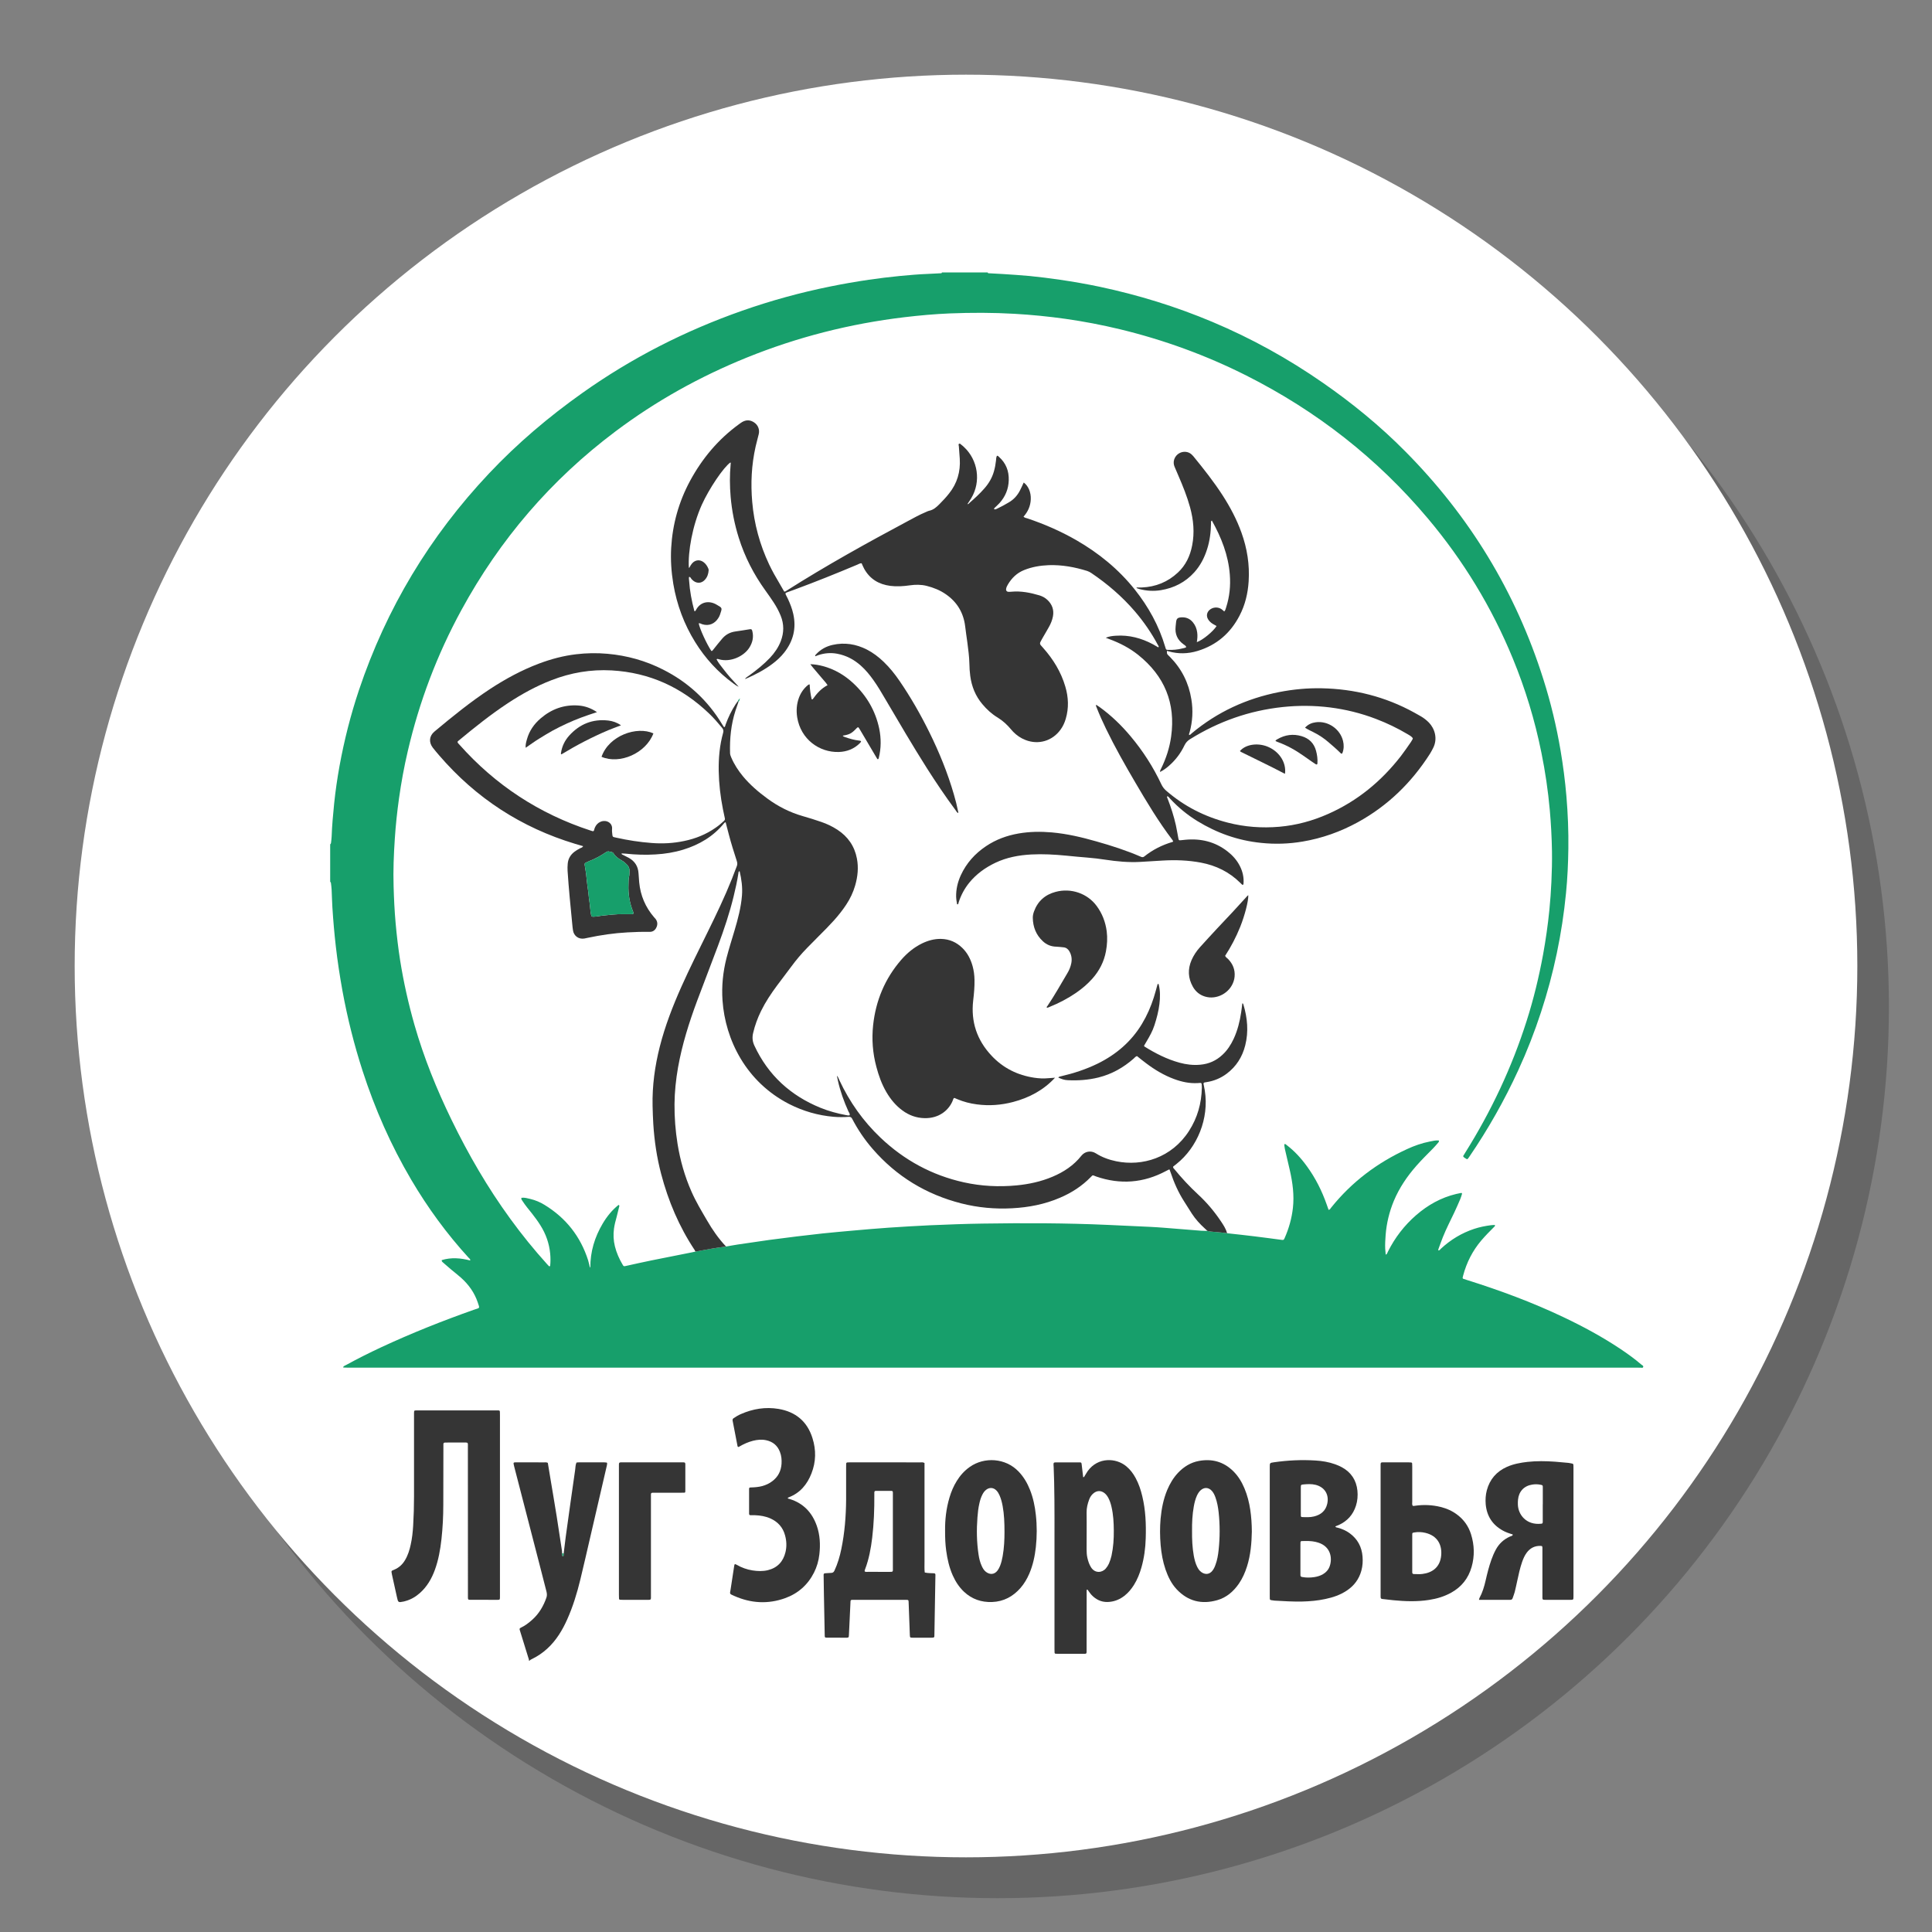
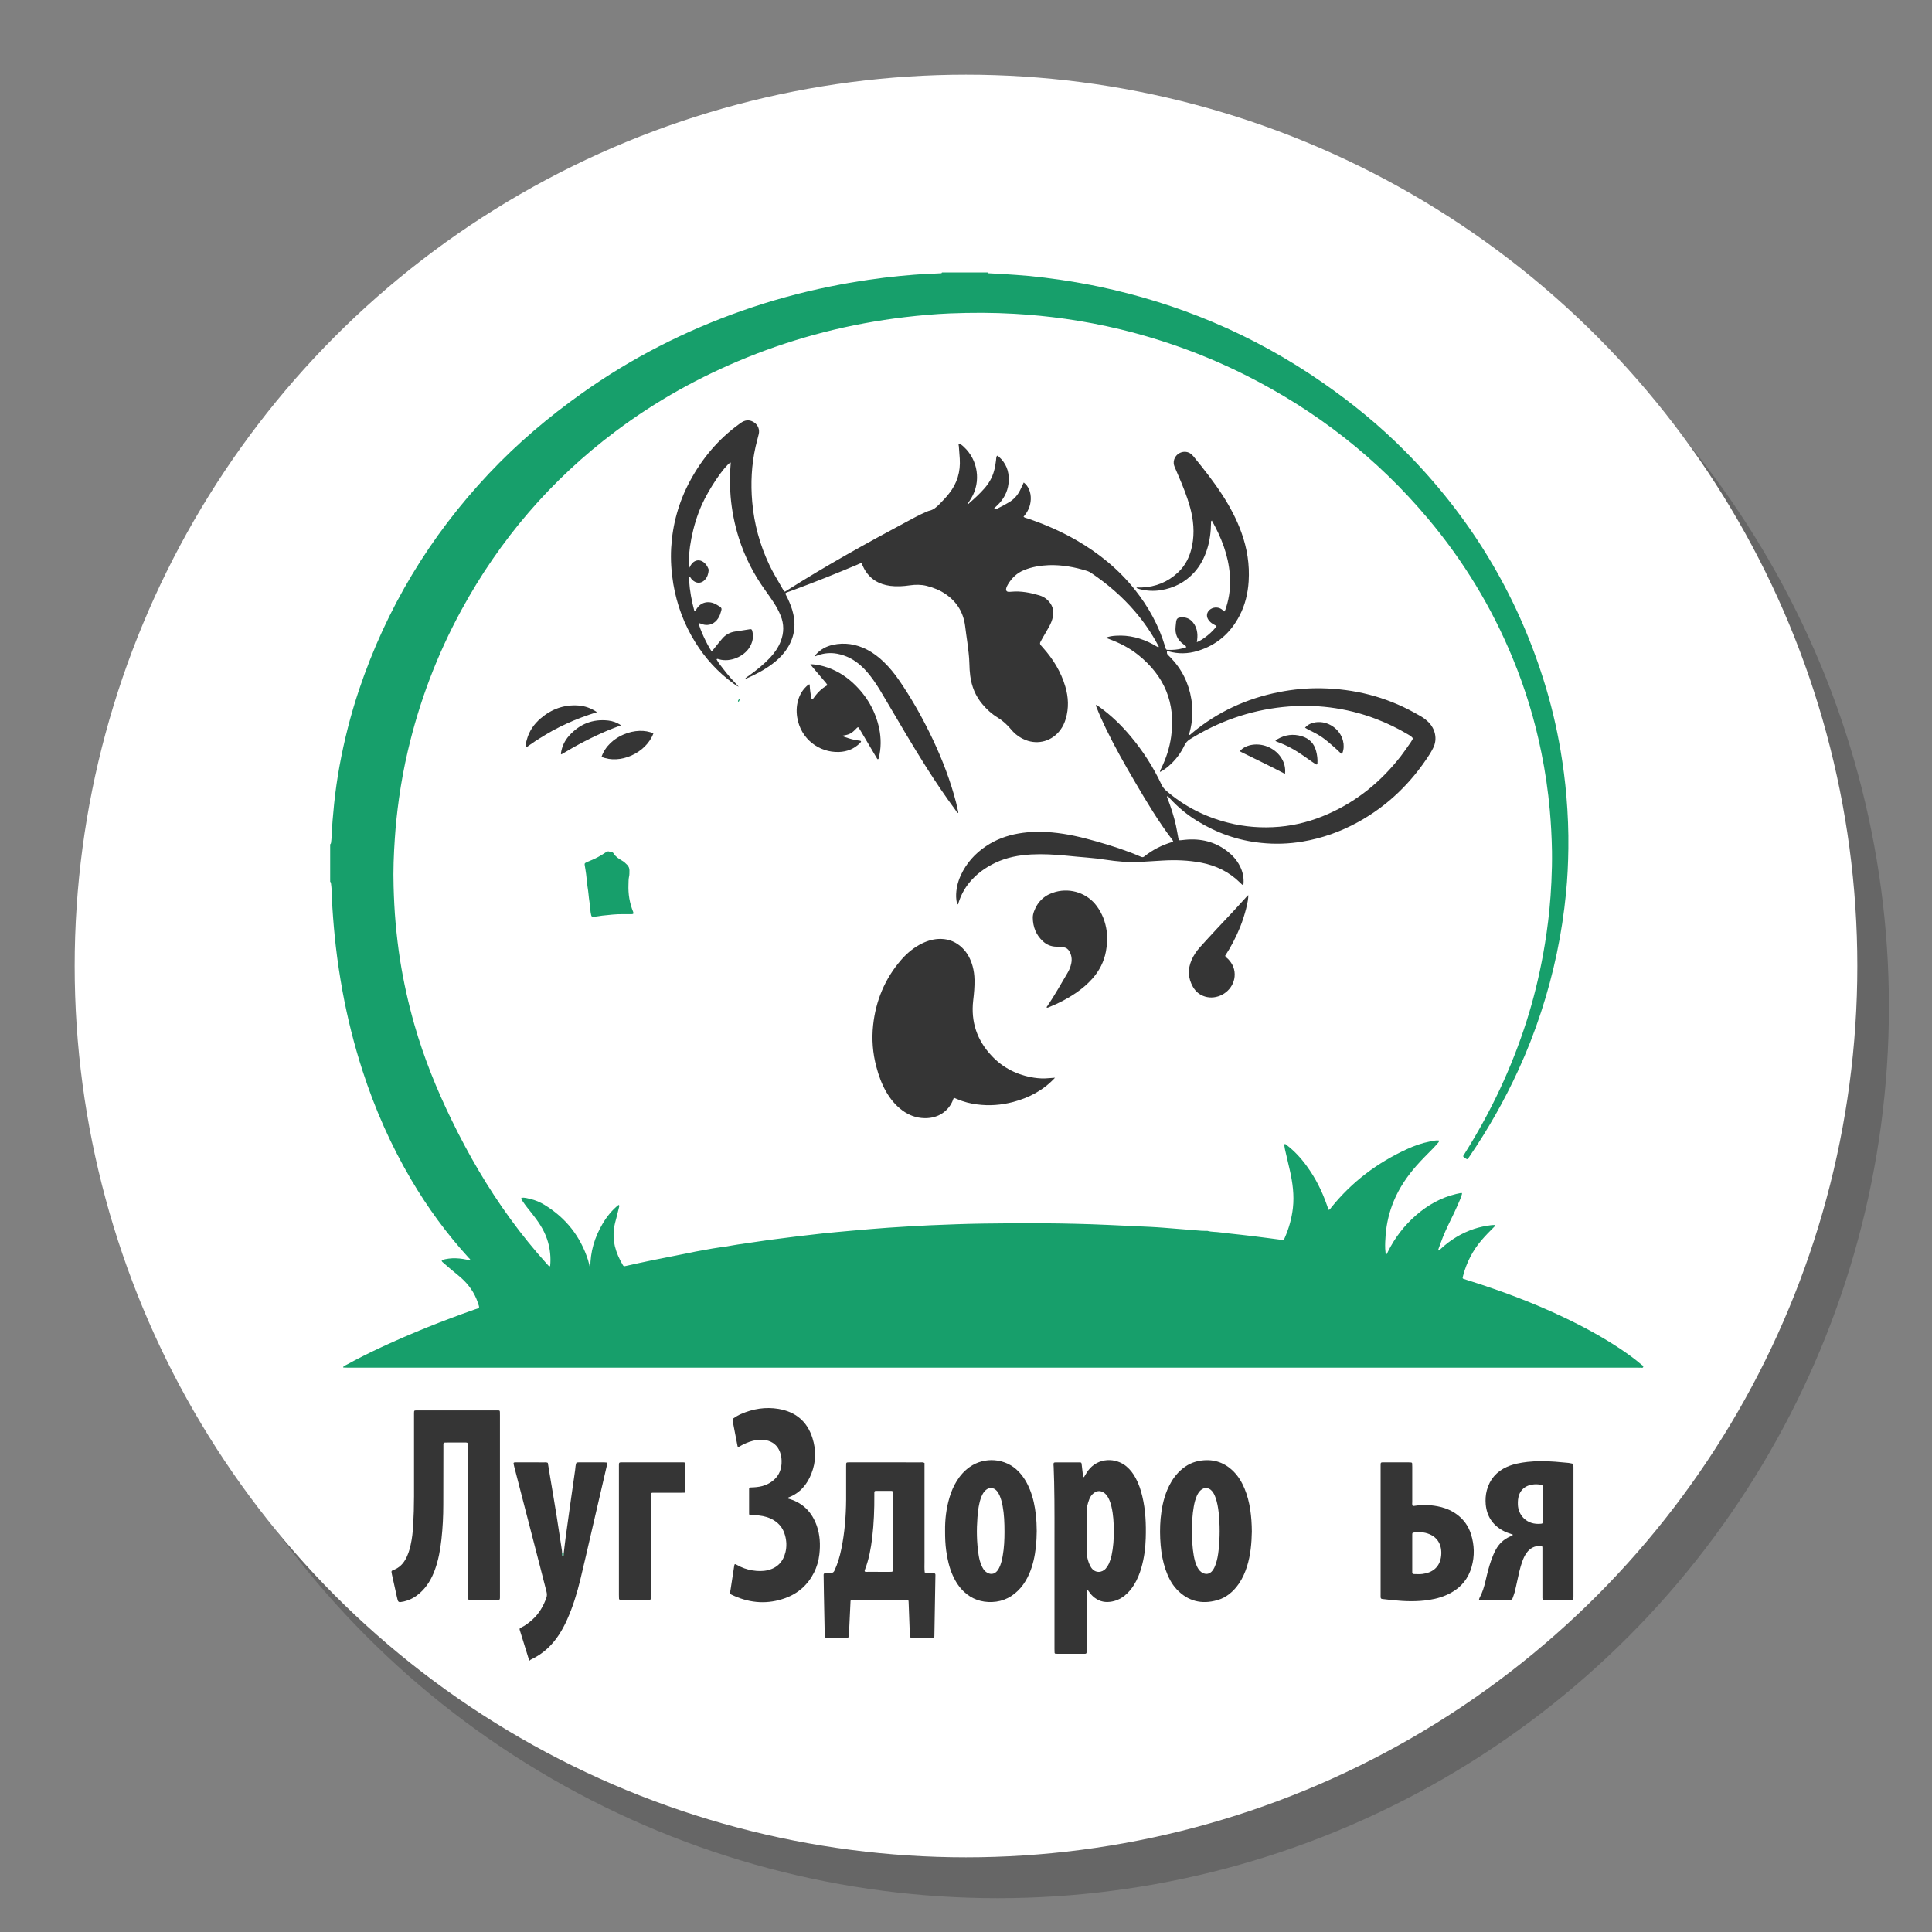
<svg xmlns="http://www.w3.org/2000/svg" xml:space="preserve" width="400px" height="400px" version="1.1" style="shape-rendering:geometricPrecision; text-rendering:geometricPrecision; image-rendering:optimizeQuality; fill-rule:evenodd; clip-rule:evenodd" viewBox="0 0 400 400">
  <rect x="0" y="0" width="400" height="400" fill="#808080" stroke="none" />
  <defs>
    <style type="text/css"> .fil0 {fill:#666666} .fil1 {fill:white} .fil2 {fill:#179F6B;fill-rule:nonzero} .fil3 {fill:#353535;fill-rule:nonzero} </style>
  </defs>
  <g id="Background">
    <circle class="fil0" cx="206.54" cy="208.46" r="184.54" />
    <circle class="fil1" cx="200" cy="200" r="184.54" />
  </g>
  <g id="Logos">
    <g id="_1970374092288">
      <path class="fil2" d="M204.49 56.41c0.04,0.2 0.2,0.17 0.33,0.17 0.92,0.05 1.84,0.09 2.75,0.15 1.86,0.13 3.72,0.23 5.58,0.41 2.11,0.21 4.21,0.47 6.31,0.78 2.75,0.4 5.49,0.88 8.21,1.45 8.01,1.7 15.8,4.1 23.35,7.28 8.06,3.39 15.67,7.6 22.85,12.59 6.1,4.23 11.82,8.91 17.04,14.18 13.33,13.43 22.92,29.14 28.62,47.19 1.54,4.85 2.72,9.77 3.57,14.78 0.53,3.14 0.94,6.29 1.21,9.47 0.3,3.6 0.45,7.21 0.4,10.82 -0.04,3.07 -0.18,6.14 -0.48,9.19 -0.82,8.42 -2.54,16.65 -5.18,24.69 -1.34,4.09 -2.9,8.09 -4.7,12 -2.87,6.26 -6.26,12.24 -10.15,17.94 -0.07,0.09 -0.13,0.19 -0.2,0.28 -0.19,0.26 -0.24,0.27 -0.48,0.11 -0.21,-0.14 -0.47,-0.23 -0.6,-0.52 0.15,-0.25 0.31,-0.52 0.48,-0.79 5.35,-8.54 9.61,-17.59 12.67,-27.2 1.44,-4.51 2.55,-9.1 3.41,-13.76 0.55,-3.04 0.99,-6.11 1.3,-9.19 0.19,-1.94 0.33,-3.88 0.42,-5.83 0.1,-2.12 0.15,-4.24 0.12,-6.37 -0.05,-2.84 -0.2,-5.67 -0.45,-8.5 -0.36,-4 -0.94,-7.97 -1.74,-11.9 -1.35,-6.71 -3.33,-13.22 -5.94,-19.55 -4.34,-10.55 -10.21,-20.19 -17.55,-28.92 -10.48,-12.47 -23.06,-22.28 -37.58,-29.6 -8.36,-4.21 -17.09,-7.39 -26.18,-9.59 -3.73,-0.9 -7.5,-1.62 -11.31,-2.16 -3.49,-0.49 -7,-0.84 -10.52,-1.04 -4.47,-0.26 -8.94,-0.26 -13.42,-0.08 -3.12,0.13 -6.23,0.41 -9.34,0.78 -11.27,1.34 -22.18,4.11 -32.7,8.37 -9.7,3.93 -18.77,8.97 -27.14,15.26 -13.35,10.01 -23.97,22.39 -31.94,37.04 -5.02,9.21 -8.7,18.94 -11.08,29.16 -0.76,3.24 -1.36,6.51 -1.82,9.8 -0.39,2.79 -0.69,5.58 -0.87,8.38 -0.22,3.27 -0.35,6.53 -0.25,9.8 0.07,2.55 0.19,5.1 0.42,7.65 0.23,2.57 0.53,5.13 0.93,7.68 0.72,4.53 1.72,9 2.98,13.41 1.94,6.77 4.57,13.27 7.65,19.6 3.49,7.18 7.48,14.07 12.19,20.53 2.36,3.25 4.89,6.37 7.58,9.35 0.13,0.15 0.27,0.3 0.41,0.44 0.08,0.08 0.25,0.02 0.26,-0.09 0.08,-0.83 0.08,-1.66 0,-2.49 -0.2,-2.12 -0.89,-4.08 -2.03,-5.88 -0.53,-0.85 -1.13,-1.66 -1.75,-2.45 -0.68,-0.85 -1.38,-1.68 -1.97,-2.6 -0.12,-0.19 -0.31,-0.36 -0.2,-0.64 0.63,-0.09 1.24,0.1 1.84,0.24 1.04,0.25 2.02,0.66 2.93,1.22 4.44,2.71 7.46,6.54 9.04,11.5 0.08,0.25 0.11,0.51 0.2,0.75 0.09,0.23 0.03,0.51 0.25,0.77 -0.02,-3.32 0.9,-6.33 2.55,-9.12 0.88,-1.49 1.95,-2.82 3.3,-3.89 0.24,0.12 0.15,0.28 0.12,0.39 -0.17,0.73 -0.35,1.45 -0.54,2.17 -0.22,0.77 -0.42,1.55 -0.53,2.35 -0.17,1.23 -0.11,2.45 0.19,3.67 0.33,1.34 0.89,2.6 1.59,3.78 0.22,0.38 0.23,0.38 0.69,0.28 1.74,-0.38 3.47,-0.78 5.21,-1.13 2.8,-0.57 5.62,-1.12 8.43,-1.68 0.25,-0.05 0.5,-0.11 0.75,-0.16 1.18,-0.22 2.36,-0.44 3.54,-0.64 0.93,-0.16 1.86,-0.28 2.8,-0.41 0.82,-0.14 1.63,-0.3 2.45,-0.42 2.16,-0.32 4.31,-0.64 6.46,-0.94 1.93,-0.26 3.87,-0.5 5.8,-0.74 1.76,-0.21 3.53,-0.42 5.29,-0.61 2.05,-0.21 4.11,-0.4 6.16,-0.58 2.49,-0.22 4.97,-0.44 7.46,-0.61 2.86,-0.19 5.72,-0.37 8.58,-0.5 3.63,-0.15 7.27,-0.3 10.91,-0.35 8.63,-0.13 17.26,-0.12 25.88,0.27 2.95,0.13 5.9,0.27 8.85,0.41 0.97,0.05 1.94,0.11 2.91,0.19 2.54,0.2 5.09,0.41 7.63,0.61 0.43,0.03 0.86,0.02 1.29,0.03 0.87,0.25 1.78,0.18 2.66,0.32 0.47,0.07 0.95,0.07 1.42,0.17 1.91,0.21 3.82,0.41 5.73,0.65 1.85,0.22 3.69,0.48 5.54,0.72 0.41,0.05 0.46,0.03 0.64,-0.39 0.87,-1.98 1.45,-4.03 1.7,-6.19 0.3,-2.66 -0.05,-5.26 -0.64,-7.85 -0.34,-1.45 -0.68,-2.9 -1.01,-4.35 -0.08,-0.33 -0.1,-0.67 -0.14,-0.99 0.25,-0.17 0.36,0.04 0.47,0.12 1.64,1.24 3.01,2.74 4.21,4.4 1.79,2.45 3.13,5.13 4.13,7.99 0.13,0.35 0.25,0.7 0.37,1.05 0.3,-0.04 0.38,-0.28 0.52,-0.45 4.26,-5.32 9.54,-9.3 15.72,-12.13 1.51,-0.7 3.08,-1.25 4.72,-1.57 0.61,-0.12 1.23,-0.28 1.85,-0.22 0.09,0.18 0.01,0.3 -0.08,0.41 -0.34,0.39 -0.67,0.79 -1.03,1.16 -1.18,1.21 -2.4,2.39 -3.51,3.66 -1.93,2.19 -3.55,4.58 -4.68,7.28 -0.94,2.26 -1.51,4.62 -1.7,7.07 -0.07,0.95 -0.13,1.89 -0.09,2.84 0.02,0.39 0.07,0.79 0.11,1.24 0.3,-0.15 0.35,-0.42 0.45,-0.63 1.45,-2.91 3.4,-5.44 5.85,-7.57 2.42,-2.1 5.15,-3.63 8.28,-4.38 0.34,-0.08 0.67,-0.15 1.01,-0.21 0.15,-0.03 0.23,0.07 0.2,0.2 -0.1,0.35 -0.21,0.71 -0.35,1.05 -0.41,0.95 -0.82,1.9 -1.26,2.83 -0.8,1.68 -1.66,3.34 -2.35,5.07 -0.31,0.77 -0.58,1.56 -0.87,2.33 -0.05,0.14 -0.12,0.27 -0.05,0.43 0.25,-0.01 0.37,-0.23 0.52,-0.37 2,-1.86 4.29,-3.25 6.89,-4.11 1.12,-0.37 2.27,-0.6 3.43,-0.75 0.29,-0.04 0.57,-0.04 0.84,-0.05 0.1,0.21 -0.04,0.29 -0.13,0.38 -0.92,0.91 -1.82,1.83 -2.66,2.81 -1.82,2.14 -3.05,4.57 -3.77,7.27 -0.03,0.14 -0.07,0.28 -0.1,0.42 -0.03,0.13 0.04,0.23 0.15,0.27 0.25,0.09 0.49,0.16 0.74,0.24 6.84,2.15 13.55,4.63 20.03,7.72 4.07,1.93 8.03,4.08 11.78,6.58 1.47,0.99 2.92,2.03 4.27,3.19 0.17,0.15 0.53,0.27 0.39,0.56 -0.1,0.23 -0.42,0.07 -0.63,0.1 -0.12,0.02 -0.23,0 -0.35,0 -89.06,0 -178.12,0 -267.18,0 -0.31,0 -0.62,-0.01 -0.94,-0.03 -0.01,0 -0.03,-0.04 -0.05,-0.09 0.15,-0.25 0.43,-0.33 0.67,-0.46 2.36,-1.3 4.77,-2.5 7.21,-3.64 6.29,-2.93 12.73,-5.49 19.28,-7.8 1.17,-0.41 1.16,-0.15 0.72,-1.47 -0.68,-2.03 -1.89,-3.72 -3.48,-5.14 -0.66,-0.59 -1.37,-1.13 -2.05,-1.7 -0.57,-0.48 -1.14,-0.97 -1.69,-1.46 -0.13,-0.11 -0.28,-0.22 -0.24,-0.48 1.96,-0.6 3.93,-0.43 5.89,0.08 0.06,-0.29 -0.15,-0.39 -0.28,-0.52 -4.55,-4.97 -8.5,-10.38 -11.92,-16.18 -4.21,-7.14 -7.53,-14.68 -10.08,-22.56 -1.76,-5.43 -3.14,-10.96 -4.17,-16.57 -0.55,-3.05 -1.02,-6.11 -1.37,-9.18 -0.31,-2.68 -0.54,-5.37 -0.71,-8.06 -0.07,-1.23 -0.11,-2.46 -0.16,-3.69 -0.02,-0.46 -0.09,-0.91 -0.14,-1.37 -0.01,-0.12 -0.06,-0.22 -0.16,-0.28l0 -7.75c0.1,-0.07 0.15,-0.16 0.17,-0.28 0.04,-0.43 0.12,-0.86 0.13,-1.28 0.08,-2.3 0.29,-4.58 0.52,-6.86 0.27,-2.63 0.65,-5.23 1.12,-7.83 0.97,-5.3 2.29,-10.52 4,-15.63 5.68,-16.96 14.69,-31.91 26.95,-44.91 5.86,-6.22 12.35,-11.72 19.32,-16.66 10.21,-7.25 21.25,-12.87 33.06,-17.02 5.98,-2.1 12.08,-3.78 18.29,-5.03 2.64,-0.54 5.29,-1 7.96,-1.39 2.13,-0.31 4.26,-0.57 6.4,-0.78 1.94,-0.18 3.88,-0.36 5.83,-0.43 0.86,-0.03 1.72,-0.08 2.58,-0.13 0.13,0 0.29,0.03 0.33,-0.17l9.47 0z" />
      <path class="fil3" d="M109.49 343.81c0.06,-0.21 -0.04,-0.39 -0.1,-0.58 -0.52,-1.67 -1.03,-3.34 -1.55,-5.01 -0.08,-0.25 -0.16,-0.49 -0.23,-0.74 -0.07,-0.27 -0.04,-0.35 0.22,-0.48 0.89,-0.42 1.66,-1.01 2.39,-1.67 1.4,-1.26 2.31,-2.83 2.92,-4.59 0.14,-0.43 0.1,-0.84 -0.01,-1.27 -0.49,-1.88 -0.96,-3.77 -1.45,-5.65 -1.74,-6.74 -3.49,-13.48 -5.23,-20.22 -0.04,-0.17 -0.08,-0.34 -0.11,-0.5 -0.05,-0.23 0.02,-0.32 0.25,-0.33 0.14,-0.01 0.28,-0.01 0.43,-0.01 1.86,0 3.73,0 5.59,0.01 0.26,0 0.52,-0.05 0.81,0.1 0.18,1.07 0.36,2.17 0.54,3.27 0.44,2.63 0.89,5.26 1.31,7.89 0.37,2.35 0.72,4.7 1.08,7.05 0.02,0.17 0.02,0.34 0.03,0.51 0.01,0.17 0.02,0.34 0.04,0.51 0.01,0.04 0.08,0.09 0.12,0.09 0.04,0 0.12,-0.05 0.13,-0.08 0.02,-0.17 0.03,-0.34 0.04,-0.51 0.15,-1.16 0.27,-2.33 0.43,-3.5 0.32,-2.32 0.64,-4.65 0.97,-6.98 0.32,-2.27 0.64,-4.54 0.97,-6.8 0.07,-0.51 0.05,-1.03 0.28,-1.52 0.18,-0.02 0.35,-0.04 0.52,-0.04 1.72,0 3.44,0 5.16,0 0.17,0 0.34,0.02 0.51,0.04 0.11,0.01 0.16,0.1 0.15,0.18 0,0.17 -0.03,0.34 -0.07,0.5 -1.11,4.78 -2.21,9.55 -3.32,14.32 -0.71,3.06 -1.41,6.14 -2.15,9.2 -0.69,2.84 -1.54,5.63 -2.74,8.31 -0.49,1.1 -1.05,2.16 -1.71,3.17 -1.41,2.15 -3.23,3.86 -5.56,5 -0.17,0.09 -0.37,0.15 -0.49,0.33l-0.17 0z" />
      <path class="fil3" d="M240.17 159.83c-0.01,-0.33 0.14,-0.51 0.23,-0.71 1.03,-2.1 1.75,-4.3 2.07,-6.62 0.97,-6.93 -1.38,-12.56 -6.82,-16.91 -1.78,-1.42 -3.79,-2.46 -5.93,-3.25 -0.24,-0.09 -0.47,-0.18 -0.78,-0.3 0.71,-0.3 1.39,-0.38 2.08,-0.42 2.74,-0.19 5.28,0.49 7.68,1.77 0.38,0.21 0.74,0.43 1.11,0.64 0.21,-0.2 0,-0.33 -0.06,-0.46 -1.34,-2.51 -2.94,-4.84 -4.8,-7.01 -2.63,-3.06 -5.67,-5.67 -9.02,-7.93 -0.26,-0.17 -0.53,-0.32 -0.84,-0.42 -2.59,-0.81 -5.23,-1.29 -7.95,-1.2 -1.75,0.07 -3.47,0.35 -5.12,1.02 -1.47,0.59 -2.54,1.63 -3.34,2.97 -0.18,0.29 -0.33,0.61 -0.38,0.95 -0.05,0.32 0.14,0.56 0.47,0.58 0.2,0.01 0.4,0 0.6,-0.02 2.01,-0.19 3.94,0.19 5.85,0.76 0.61,0.19 1.16,0.49 1.63,0.93 0.99,0.93 1.4,2.07 1.15,3.42 -0.15,0.8 -0.46,1.54 -0.86,2.24 -0.37,0.68 -0.78,1.34 -1.16,2.01 -0.21,0.35 -0.39,0.7 -0.58,1.06 -0.12,0.22 -0.09,0.44 0.07,0.64 0.16,0.19 0.34,0.39 0.51,0.58 2.08,2.34 3.69,4.96 4.58,7.99 0.66,2.22 0.75,4.45 0.09,6.69 -0.24,0.81 -0.58,1.56 -1.08,2.24 -1.69,2.34 -4.57,3.19 -7.25,2.14 -0.98,-0.38 -1.83,-0.96 -2.56,-1.71 -0.14,-0.14 -0.27,-0.29 -0.4,-0.45 -0.81,-0.97 -1.71,-1.82 -2.81,-2.49 -1.21,-0.73 -2.25,-1.68 -3.16,-2.77 -1.43,-1.69 -2.22,-3.66 -2.51,-5.84 -0.11,-0.85 -0.17,-1.71 -0.18,-2.57 -0.03,-1.47 -0.24,-2.92 -0.42,-4.37 -0.15,-1.1 -0.32,-2.21 -0.45,-3.32 -0.34,-2.81 -1.66,-5.03 -3.98,-6.64 -1.21,-0.85 -2.57,-1.39 -3.99,-1.75 -1.16,-0.29 -2.34,-0.28 -3.51,-0.11 -1.34,0.19 -2.67,0.28 -4.02,0.11 -2.37,-0.31 -4.22,-1.41 -5.4,-3.52 -0.21,-0.37 -0.36,-0.77 -0.54,-1.16 -0.35,-0.02 -0.61,0.17 -0.9,0.29 -4.3,1.81 -8.63,3.55 -13.01,5.17 -0.54,0.2 -1.08,0.39 -1.62,0.59 -0.26,0.1 -0.29,0.19 -0.17,0.45 0.14,0.29 0.29,0.57 0.43,0.85 0.47,1.02 0.88,2.05 1.12,3.15 0.66,2.97 -0.01,5.62 -1.88,7.99 -0.7,0.89 -1.52,1.64 -2.42,2.32 -1.68,1.27 -3.53,2.23 -5.45,3.07 -0.07,0.04 -0.16,0.04 -0.24,0.06 -0.02,-0.01 -0.04,-0.02 -0.05,-0.02 0.01,0 0.04,0.01 0.04,0.01 0.26,-0.32 0.61,-0.51 0.93,-0.74 1.51,-1.1 2.96,-2.26 4.25,-3.62 0.95,-1.02 1.73,-2.14 2.23,-3.44 0.68,-1.77 0.69,-3.53 -0.02,-5.28 -0.39,-0.96 -0.88,-1.87 -1.45,-2.74 -0.55,-0.83 -1.12,-1.66 -1.71,-2.47 -2.42,-3.35 -4.28,-6.98 -5.52,-10.93 -0.87,-2.77 -1.43,-5.6 -1.68,-8.49 -0.19,-2.24 -0.21,-4.47 0,-6.7 0.01,-0.14 0.06,-0.28 -0.04,-0.4 -1.44,1 -4.44,5.47 -5.92,8.75 -1.96,4.36 -2.9,9.76 -2.69,13.07 0.18,-0.03 0.18,-0.2 0.25,-0.31 0.14,-0.21 0.27,-0.45 0.44,-0.63 0.64,-0.71 1.55,-0.81 2.32,-0.26 0.48,0.35 0.8,0.82 1.02,1.36 0.05,0.1 0.07,0.22 0.07,0.33 -0.05,0.77 -0.28,1.47 -0.82,2.03 -0.65,0.69 -1.57,0.76 -2.33,0.18 -0.11,-0.08 -0.2,-0.2 -0.31,-0.28 -0.22,-0.16 -0.23,-0.54 -0.59,-0.54 -0.09,0.25 -0.01,0.51 0,0.76 0.14,2.15 0.54,4.26 1.1,6.34 0.2,0.02 0.25,-0.11 0.32,-0.24 0.91,-1.74 2.7,-2 4.19,-1.16 1.36,0.78 1.26,0.66 0.78,2.14 -0.09,0.27 -0.23,0.53 -0.39,0.76 -0.67,1.03 -1.84,1.66 -3.29,1.2 -0.23,-0.07 -0.44,-0.25 -0.72,-0.2 0.17,1.07 1.65,4.3 2.62,5.74 0.21,0.01 0.3,-0.16 0.4,-0.29 0.31,-0.37 0.6,-0.76 0.91,-1.14 0.28,-0.36 0.59,-0.71 0.88,-1.06 0.72,-0.88 1.64,-1.39 2.78,-1.55 0.99,-0.13 1.98,-0.31 2.97,-0.46 0.35,-0.06 0.45,0.02 0.54,0.38 0.31,1.24 0.05,2.39 -0.63,3.45 -1.14,1.78 -3.89,3.07 -6.27,2.39 -0.15,-0.04 -0.31,-0.15 -0.51,-0.01 0.36,0.72 0.87,1.33 1.36,1.96 0.48,0.64 1,1.26 1.52,1.87 0.53,0.6 1.08,1.17 1.71,1.86 -0.5,-0.19 -0.79,-0.46 -1.11,-0.68 -3.19,-2.33 -5.81,-5.19 -7.89,-8.54 -2.31,-3.72 -3.81,-7.75 -4.54,-12.07 -0.41,-2.47 -0.58,-4.96 -0.44,-7.46 0.28,-4.9 1.57,-9.53 3.91,-13.87 2.52,-4.66 5.84,-8.62 10.14,-11.74 0.21,-0.15 0.42,-0.31 0.64,-0.44 0.85,-0.5 1.69,-0.46 2.5,0.09 0.8,0.54 1.16,1.48 0.94,2.41 -0.21,0.87 -0.45,1.72 -0.65,2.59 -0.85,3.78 -1.04,7.6 -0.7,11.45 0.39,4.53 1.57,8.85 3.51,12.96 0.32,0.67 0.66,1.33 1.02,1.98 0.69,1.22 1.4,2.43 2.09,3.62 0.24,0.02 0.37,-0.11 0.51,-0.2 8.16,-5.18 16.6,-9.86 25.12,-14.41 1.17,-0.62 2.31,-1.27 3.53,-1.78 0.29,-0.12 0.57,-0.28 0.88,-0.35 0.88,-0.19 1.51,-0.76 2.12,-1.38 0.69,-0.69 1.35,-1.4 1.96,-2.17 1.69,-2.11 2.4,-4.53 2.23,-7.21 -0.05,-0.86 -0.14,-1.72 -0.19,-2.58 -0.01,-0.18 -0.16,-0.43 0.07,-0.53 0.2,-0.09 0.34,0.15 0.5,0.26 0.17,0.12 0.32,0.25 0.46,0.39 2.94,2.71 3.6,7.19 1.54,10.62 -0.24,0.41 -0.52,0.81 -0.79,1.22 0.22,0.06 0.3,-0.14 0.41,-0.23 1.06,-0.93 2.1,-1.87 3.03,-2.93 0.95,-1.06 1.67,-2.26 2.05,-3.64 0.2,-0.71 0.34,-1.45 0.42,-2.19 0.03,-0.34 0.03,-0.69 0.19,-1 0.21,-0.04 0.31,0.12 0.43,0.22 1.44,1.29 2.08,2.92 2.02,4.84 -0.05,1.82 -0.71,3.4 -1.93,4.75 -0.33,0.36 -0.7,0.68 -1.05,1.02 -0.04,0.05 -0.04,0.14 -0.06,0.22 0.08,0.01 0.17,0.06 0.25,0.04 0.13,-0.03 0.27,-0.09 0.39,-0.15 0.83,-0.39 1.63,-0.83 2.42,-1.3 1.03,-0.6 1.78,-1.44 2.31,-2.48 0.28,-0.54 0.52,-1.09 0.77,-1.63 0.96,0.69 1.53,2.04 1.46,3.5 -0.06,1.37 -0.59,2.55 -1.5,3.57 0.24,0.26 0.55,0.27 0.81,0.36 3.51,1.18 6.89,2.65 10.11,4.5 4.64,2.67 8.73,6 12.09,10.2 2.85,3.58 5.03,7.52 6.33,11.92 0.02,0.05 0.03,0.11 0.05,0.17 0.13,0.4 0.14,0.41 0.52,0.43 1,0.03 2,-0.04 2.98,-0.3 0.28,-0.07 0.57,-0.09 0.81,-0.28 -0.1,-0.29 -0.38,-0.42 -0.6,-0.59 -1.25,-0.91 -1.78,-2.12 -1.61,-3.66 0.05,-0.37 0.06,-0.74 0.12,-1.11 0.08,-0.48 0.32,-0.71 0.79,-0.77 1.07,-0.14 1.99,0.16 2.68,1.02 0.5,0.61 0.78,1.33 0.88,2.11 0.09,0.66 0.03,1.31 -0.08,1.98 1.21,-0.42 3.4,-2.22 4.09,-3.34 -0.25,-0.14 -0.5,-0.27 -0.75,-0.42 -0.42,-0.25 -0.78,-0.58 -1.03,-1.01 -0.37,-0.66 -0.25,-1.37 0.3,-1.88 0.69,-0.63 1.78,-0.7 2.54,-0.15 0.19,0.13 0.35,0.3 0.52,0.45 0.25,-0.23 0.3,-0.56 0.4,-0.85 0.71,-2.21 0.94,-4.47 0.76,-6.79 -0.31,-4.03 -1.75,-7.67 -3.72,-11.19 -0.25,0.14 -0.16,0.36 -0.17,0.53 -0.03,1.85 -0.25,3.66 -0.82,5.43 -0.56,1.76 -1.4,3.38 -2.65,4.77 -1.86,2.05 -4.19,3.24 -6.92,3.69 -1.49,0.24 -2.97,0.15 -4.43,-0.23 -0.19,-0.05 -0.38,-0.12 -0.56,-0.19 -0.02,-0.01 -0.02,-0.05 -0.04,-0.14 0.37,0 0.73,0.02 1.09,0 2.87,-0.12 5.37,-1.13 7.46,-3.08 1.64,-1.52 2.54,-3.45 2.96,-5.61 0.53,-2.68 0.28,-5.31 -0.43,-7.91 -0.62,-2.25 -1.49,-4.4 -2.41,-6.53 -0.26,-0.61 -0.52,-1.21 -0.78,-1.82 -0.22,-0.49 -0.26,-1.01 -0.11,-1.51 0.54,-1.71 2.64,-2.14 3.73,-0.97 0.08,0.08 0.16,0.16 0.24,0.25 2.14,2.62 4.24,5.27 6.08,8.12 1.57,2.44 2.92,4.99 3.9,7.73 1.17,3.26 1.7,6.6 1.48,10.06 -0.16,2.48 -0.72,4.87 -1.88,7.09 -1.88,3.64 -4.75,6.12 -8.69,7.32 -2,0.61 -4.01,0.65 -6.02,0.08 -0.11,-0.03 -0.21,-0.06 -0.32,-0.1 -0.03,0.55 -0.02,0.6 0.21,0.86 0.14,0.15 0.29,0.28 0.43,0.42 2.41,2.45 3.87,5.38 4.41,8.76 0.38,2.3 0.25,4.57 -0.36,6.82 -0.05,0.19 -0.18,0.37 -0.1,0.58 0.24,-0.04 0.38,-0.23 0.54,-0.37 5.29,-4.42 11.33,-7.2 18.07,-8.53 2.91,-0.57 5.85,-0.85 8.81,-0.79 6.79,0.13 13.21,1.74 19.18,5.03 0.47,0.26 0.95,0.52 1.42,0.8 0.59,0.35 1.14,0.78 1.62,1.27 1.19,1.23 1.89,3.33 0.85,5.32 -0.22,0.41 -0.42,0.82 -0.67,1.2 -3.8,5.93 -8.7,10.71 -14.89,14.11 -3.6,1.97 -7.41,3.33 -11.46,4.01 -2.84,0.48 -5.7,0.57 -8.57,0.27 -4.76,-0.48 -9.15,-2.03 -13.22,-4.53 -2.08,-1.28 -3.96,-2.83 -5.63,-4.63 -0.17,-0.18 -0.3,-0.41 -0.56,-0.52 -0.15,0.21 0,0.39 0.07,0.56 0.69,1.79 1.28,3.62 1.7,5.49 0.19,0.9 0.34,1.8 0.51,2.7 0.08,0.39 0.11,0.42 0.52,0.38 0.28,-0.02 0.57,-0.07 0.85,-0.09 3.24,-0.32 6.21,0.38 8.81,2.41 1.05,0.82 1.93,1.8 2.54,3 0.6,1.17 0.88,2.42 0.76,3.74 -0.01,0.09 -0.06,0.16 -0.15,0.18 -0.04,0.01 -0.11,-0.03 -0.15,-0.06 -0.13,-0.12 -0.25,-0.24 -0.37,-0.36 -2.27,-2.25 -5.01,-3.59 -8.13,-4.18 -2.64,-0.5 -5.3,-0.59 -7.97,-0.43 -1.55,0.09 -3.09,0.2 -4.64,0.28 -2.41,0.13 -4.81,-0.1 -7.2,-0.46 -1.24,-0.19 -2.49,-0.34 -3.75,-0.44 -1.46,-0.11 -2.91,-0.26 -4.37,-0.4 -2.4,-0.23 -4.81,-0.37 -7.22,-0.24 -2.56,0.14 -5.06,0.6 -7.4,1.71 -2.1,1 -3.95,2.32 -5.43,4.14 -0.98,1.21 -1.71,2.57 -2.19,4.06 -0.05,0.15 -0.02,0.35 -0.24,0.44 -0.17,-0.1 -0.11,-0.29 -0.14,-0.43 -0.05,-0.2 -0.08,-0.4 -0.1,-0.6 -0.02,-0.17 -0.03,-0.34 -0.04,-0.51 -0.04,-1.58 0.31,-3.07 0.96,-4.5 1.16,-2.52 2.94,-4.5 5.23,-6.03 2.05,-1.38 4.32,-2.21 6.76,-2.63 2.27,-0.39 4.55,-0.42 6.85,-0.22 3.16,0.28 6.22,1 9.25,1.87 3.12,0.88 6.2,1.87 9.17,3.16 0.24,0.1 0.45,0.17 0.71,-0.03 1.74,-1.4 3.7,-2.39 5.84,-3.02 0.05,-0.01 0.1,-0.05 0.17,-0.1 -0.04,-0.09 -0.08,-0.2 -0.14,-0.29 -2.89,-3.79 -5.34,-7.88 -7.74,-11.98 -2.12,-3.61 -4.18,-7.25 -6.01,-11.02 -0.73,-1.5 -1.41,-3.01 -2.01,-4.56 -0.04,-0.13 -0.16,-0.25 -0.04,-0.45 0.23,0.16 0.47,0.3 0.69,0.46 2.41,1.74 4.53,3.79 6.43,6.06 2.56,3.05 4.69,6.37 6.38,9.97 0.24,0.51 0.56,0.92 0.97,1.28 3.73,3.24 8.01,5.41 12.78,6.63 3.5,0.9 7.07,1.16 10.67,0.85 3.51,-0.31 6.87,-1.22 10.09,-2.65 6.06,-2.68 11.01,-6.76 15.06,-11.97 0.72,-0.93 1.37,-1.9 2.05,-2.87 0.15,-0.21 0.26,-0.44 0.39,-0.66 0.07,-0.12 0.02,-0.22 -0.06,-0.31 -0.27,-0.3 -0.62,-0.5 -0.97,-0.7 -2.1,-1.25 -4.29,-2.3 -6.57,-3.17 -3.09,-1.18 -6.28,-1.97 -9.56,-2.38 -3.23,-0.4 -6.46,-0.42 -9.7,-0.08 -6.94,0.73 -13.33,2.99 -19.24,6.67 -0.5,0.31 -0.85,0.69 -1.12,1.23 -0.78,1.65 -1.87,3.09 -3.25,4.29 -0.54,0.47 -1.11,0.9 -1.83,1.26z" />
-       <path class="fil3" d="M128.81 189.27c0.82,0 1.39,0.01 1.97,0 0.37,-0.01 0.44,-0.13 0.3,-0.5 -0.73,-1.81 -1.04,-3.68 -0.96,-5.63 0.02,-0.25 0.01,-0.51 0.02,-0.77 0.02,-0.26 0.01,-0.52 0.08,-0.77 0.12,-0.45 0.09,-0.91 0.1,-1.36 0.01,-0.46 -0.15,-0.84 -0.46,-1.17 -0.34,-0.35 -0.69,-0.68 -1.13,-0.92 -0.65,-0.36 -1.28,-0.79 -1.68,-1.44 -0.23,-0.38 -0.58,-0.29 -0.89,-0.4 -0.29,-0.1 -0.48,-0.01 -0.71,0.14 -1.05,0.71 -2.15,1.32 -3.33,1.78 -0.27,0.1 -0.52,0.23 -0.78,0.35 -0.29,0.13 -0.33,0.22 -0.28,0.54 0.1,0.62 0.21,1.24 0.29,1.86 0.14,1.14 0.22,2.28 0.41,3.4 0.08,0.52 0.1,1.03 0.17,1.54 0.12,0.79 0.22,1.58 0.29,2.38 0.03,0.37 0.07,0.74 0.16,1.1 0.09,0.37 0.12,0.4 0.53,0.39 0.6,-0.01 1.19,-0.15 1.78,-0.22 1.45,-0.16 2.9,-0.32 4.12,-0.3zm-34.09 -35.69c0.03,0.26 0.23,0.4 0.38,0.57 7.46,8.4 16.53,14.34 27.21,17.82 0.11,0.04 0.22,0.07 0.33,0.1 0.16,0.05 0.28,0.02 0.34,-0.15 0.06,-0.19 0.1,-0.39 0.18,-0.57 0.24,-0.55 0.61,-0.97 1.17,-1.21 1.18,-0.51 2.52,0.22 2.39,1.51 -0.03,0.26 -0.01,0.52 0.02,0.78 0.09,0.93 0.05,0.82 0.85,1 2.41,0.54 4.84,0.91 7.31,1.1 2.28,0.18 4.52,0.06 6.75,-0.41 2.36,-0.49 4.55,-1.37 6.53,-2.76 0.61,-0.42 1.18,-0.9 1.72,-1.41 0.17,-0.16 0.22,-0.32 0.17,-0.54 -0.13,-0.62 -0.26,-1.23 -0.39,-1.85 -0.52,-2.62 -0.83,-5.27 -0.88,-7.94 -0.04,-2.67 0.19,-5.33 0.92,-7.91 0.11,-0.4 0.05,-0.7 -0.22,-1.02 -0.86,-1.04 -1.74,-2.06 -2.72,-2.99 -5.64,-5.4 -12.32,-8.46 -20.15,-8.9 -4.3,-0.24 -8.45,0.47 -12.46,2.03 -3.19,1.23 -6.17,2.88 -9.03,4.76 -3.59,2.37 -6.95,5.06 -10.26,7.81 -0.06,0.05 -0.11,0.12 -0.16,0.18zm159.35 101.75c-0.47,-0.1 -0.95,-0.1 -1.42,-0.17 -0.88,-0.14 -1.79,-0.07 -2.67,-0.32 -0.18,-0.17 -0.37,-0.35 -0.56,-0.52 -1,-0.91 -1.91,-1.9 -2.65,-3.04 -0.54,-0.84 -1.07,-1.69 -1.61,-2.54 -1.2,-1.87 -2.09,-3.88 -2.79,-5.98 -0.08,-0.22 -0.16,-0.43 -0.23,-0.63 -0.06,0 -0.09,-0.01 -0.11,0 -0.2,0.1 -0.41,0.2 -0.61,0.31 -4.65,2.49 -9.47,2.86 -14.45,1.15 -0.19,-0.07 -0.38,-0.15 -0.56,-0.22 -0.12,-0.05 -0.23,-0.02 -0.32,0.07 -0.08,0.07 -0.16,0.16 -0.24,0.24 -1.83,1.88 -3.98,3.27 -6.37,4.29 -3.17,1.37 -6.51,2.01 -9.94,2.19 -3.54,0.19 -7.04,-0.13 -10.48,-1 -7.3,-1.86 -13.45,-5.59 -18.39,-11.29 -1.66,-1.91 -3.07,-3.99 -4.24,-6.24 -0.15,-0.29 -0.33,-0.41 -0.67,-0.4 -1.06,0.07 -2.12,0.08 -3.18,-0.01 -3.23,-0.28 -6.29,-1.17 -9.19,-2.64 -8.94,-4.58 -13.23,-13.32 -13.8,-21.43 -0.21,-2.97 0.09,-5.89 0.82,-8.78 0.5,-1.94 1.11,-3.85 1.68,-5.77 0.7,-2.37 1.33,-4.74 1.53,-7.22 0.13,-1.7 -0.1,-3.36 -0.49,-5.01 -0.26,0.06 -0.23,0.26 -0.25,0.42 -0.25,1.61 -0.6,3.21 -0.99,4.8 -0.85,3.48 -1.99,6.87 -3.24,10.23 -1.42,3.81 -2.9,7.59 -4.32,11.4 -1.67,4.49 -3.11,9.05 -3.95,13.78 -0.44,2.51 -0.71,5.05 -0.73,7.61 -0.02,2.75 0.19,5.49 0.63,8.22 0.55,3.41 1.48,6.7 2.88,9.87 0.91,2.08 2.08,4.02 3.22,5.97 1.12,1.94 2.39,3.78 3.94,5.41 -0.94,0.13 -1.87,0.25 -2.8,0.41 -1.18,0.2 -2.36,0.42 -3.54,0.64 -0.05,-0.1 -0.09,-0.21 -0.15,-0.31 -3.24,-4.87 -5.48,-10.18 -6.96,-15.82 -0.88,-3.36 -1.39,-6.78 -1.61,-10.26 -0.08,-1.26 -0.12,-2.52 -0.15,-3.78 -0.09,-4.15 0.47,-8.23 1.49,-12.25 1.09,-4.29 2.68,-8.4 4.48,-12.43 1.72,-3.85 3.61,-7.61 5.47,-11.39 1.77,-3.6 3.5,-7.21 4.99,-10.94 0.34,-0.85 0.64,-1.72 0.99,-2.57 0.15,-0.36 0.15,-0.69 0.03,-1.07 -0.6,-1.85 -1.19,-3.71 -1.68,-5.6 -0.22,-0.82 -0.43,-1.64 -0.64,-2.46 -0.18,0 -0.24,0.1 -0.32,0.18 -2.22,2.74 -5.12,4.45 -8.46,5.48 -1.87,0.57 -3.78,0.88 -5.74,0.99 -2.07,0.13 -4.12,0.06 -6.18,-0.16 -0.28,-0.03 -0.57,-0.03 -0.85,-0.05 -0.01,0.23 0.16,0.24 0.28,0.3 0.4,0.21 0.82,0.4 1.22,0.62 1.25,0.7 1.92,1.76 2.01,3.19 0.04,0.63 0.08,1.26 0.14,1.89 0.26,2.74 1.3,5.15 3.09,7.23 0.1,0.11 0.2,0.21 0.29,0.32 0.43,0.56 0.47,1.16 0.18,1.78 -0.28,0.6 -0.76,0.93 -1.43,0.91 -1.52,-0.03 -3.04,0.03 -4.56,0.11 -2.78,0.15 -5.53,0.55 -8.25,1.13 -0.22,0.05 -0.45,0.1 -0.67,0.14 -1.18,0.2 -2.19,-0.53 -2.36,-1.7 -0.07,-0.43 -0.11,-0.85 -0.15,-1.28 -0.36,-3.68 -0.73,-7.36 -0.97,-11.05 -0.03,-0.49 -0.01,-0.98 0.03,-1.46 0.09,-1.04 0.58,-1.85 1.39,-2.47 0.36,-0.28 0.76,-0.5 1.17,-0.72 0.22,-0.11 0.5,-0.15 0.63,-0.44 -0.55,-0.16 -1.1,-0.32 -1.65,-0.48 -11.16,-3.37 -20.54,-9.47 -28.14,-18.3 -0.45,-0.53 -0.9,-1.05 -1.32,-1.59 -0.88,-1.14 -0.77,-2.44 0.33,-3.36 3.72,-3.11 7.48,-6.16 11.54,-8.83 3.19,-2.09 6.54,-3.9 10.12,-5.25 2.48,-0.93 5.02,-1.61 7.65,-1.92 2.17,-0.26 4.34,-0.3 6.52,-0.1 4.04,0.36 7.88,1.43 11.5,3.27 5.17,2.61 9.27,6.39 12.25,11.36 0.11,0.17 0.22,0.34 0.33,0.51 0.01,0.02 0.04,0.02 0.12,0.06 0.17,-0.14 0.19,-0.37 0.26,-0.57 0.53,-1.46 1.2,-2.85 2.04,-4.15 0.16,-0.24 0.33,-0.47 0.5,-0.7 0.03,0.06 0.07,0.12 0.11,0.18 -0.21,0.59 -0.42,1.19 -0.61,1.79 -0.93,2.87 -1.22,5.82 -1.13,8.82 0.01,0.33 0.13,0.61 0.25,0.9 0.61,1.44 1.46,2.73 2.45,3.93 1.46,1.75 3.18,3.22 5.01,4.56 2.24,1.65 4.67,2.88 7.35,3.65 1.3,0.36 2.58,0.78 3.85,1.21 1.17,0.4 2.28,0.93 3.32,1.61 2.17,1.42 3.54,3.39 4.03,5.94 0.37,1.9 0.17,3.77 -0.36,5.61 -0.41,1.42 -1.04,2.73 -1.85,3.96 -0.76,1.15 -1.61,2.22 -2.53,3.25 -1,1.11 -2.05,2.17 -3.11,3.22 -0.83,0.83 -1.66,1.67 -2.48,2.51 -1.16,1.19 -2.24,2.46 -3.22,3.8 -0.99,1.34 -2.01,2.65 -3,3.99 -1.23,1.66 -2.37,3.37 -3.29,5.24 -0.72,1.47 -1.28,2.99 -1.65,4.59 -0.21,0.9 -0.13,1.74 0.27,2.59 2.85,6.12 7.48,10.34 13.69,12.87 1.7,0.69 3.47,1.17 5.28,1.51 0.24,0.05 0.5,0.12 0.76,0.03 0.07,-0.32 -0.14,-0.55 -0.26,-0.79 -0.94,-2.07 -1.7,-4.2 -2.19,-6.41 -0.08,-0.33 -0.13,-0.65 -0.2,-0.99 0.27,0.26 0.36,0.61 0.51,0.92 2.11,4.52 4.94,8.52 8.57,11.96 4.89,4.63 10.62,7.74 17.21,9.2 3.61,0.8 7.26,0.98 10.94,0.63 2.56,-0.25 5.04,-0.79 7.41,-1.79 2.33,-0.98 4.4,-2.35 5.98,-4.35 0.71,-0.89 1.95,-1.16 3,-0.49 1.29,0.82 2.72,1.33 4.22,1.64 5.36,1.1 11.47,-0.7 15.06,-6.28 1.75,-2.72 2.59,-5.71 2.66,-8.94 0,-0.06 0,-0.12 0,-0.17 -0.04,-0.98 -0.01,-0.85 -0.86,-0.8 -1.69,0.1 -3.3,-0.25 -4.87,-0.83 -2.09,-0.77 -3.98,-1.9 -5.75,-3.23 -0.67,-0.49 -1.31,-1.02 -1.95,-1.53 -0.32,0.09 -0.48,0.34 -0.7,0.53 -2.12,1.86 -4.51,3.21 -7.27,3.9 -2.11,0.52 -4.24,0.67 -6.4,0.56 -0.67,-0.03 -1.29,-0.24 -1.93,-0.55 0.16,-0.21 0.38,-0.21 0.58,-0.26 2.61,-0.61 5.13,-1.43 7.54,-2.6 3.85,-1.89 6.99,-4.56 9.22,-8.26 1.04,-1.73 1.84,-3.56 2.45,-5.48 0.28,-0.87 0.5,-1.76 0.75,-2.64 0.02,-0.08 0.07,-0.17 0.18,-0.14 0.03,0.01 0.07,0.07 0.08,0.12 0.33,1.33 0.31,2.68 0.15,4.02 -0.18,1.51 -0.57,2.98 -1.04,4.43 -0.38,1.18 -0.98,2.25 -1.61,3.31 -0.19,0.32 -0.37,0.64 -0.55,0.94 0.06,0.08 0.09,0.13 0.13,0.16 2.27,1.42 4.64,2.62 7.23,3.33 1.39,0.38 2.81,0.55 4.26,0.42 1.78,-0.15 3.32,-0.83 4.62,-2.05 1.03,-0.95 1.76,-2.1 2.35,-3.36 0.79,-1.73 1.25,-3.56 1.53,-5.44 0.1,-0.62 0.16,-1.24 0.24,-1.86 0.15,0.01 0.19,0.13 0.22,0.23 0.84,2.8 1.1,5.63 0.38,8.48 -0.6,2.38 -1.85,4.37 -3.84,5.86 -1.23,0.92 -2.62,1.5 -4.15,1.74 -0.14,0.03 -0.29,0.04 -0.43,0.07 -0.14,0.04 -0.24,0.13 -0.21,0.31 0.09,0.45 0.18,0.9 0.26,1.35 0.93,5.84 -1.58,11.8 -5.83,15.19 -0.25,0.2 -0.49,0.39 -0.72,0.57 -0.06,0.28 0.14,0.39 0.26,0.54 1.51,1.85 3.13,3.59 4.88,5.21 1.8,1.66 3.37,3.52 4.73,5.55 0.53,0.78 1.04,1.57 1.31,2.5z" />
      <path class="fil3" d="M218.43 223.13c-2.39,2.58 -5.34,4.14 -8.67,5.02 -2.47,0.65 -4.97,0.84 -7.5,0.5 -1.4,-0.18 -2.76,-0.53 -4.06,-1.08 -0.21,-0.09 -0.42,-0.18 -0.61,-0.26 -0.22,0.08 -0.23,0.27 -0.29,0.43 -0.73,1.96 -2.75,3.84 -5.9,3.76 -1.69,-0.04 -3.2,-0.59 -4.56,-1.59 -1.38,-1.01 -2.45,-2.31 -3.32,-3.79 -0.96,-1.64 -1.6,-3.42 -2.08,-5.25 -0.76,-2.83 -0.98,-5.71 -0.67,-8.61 0.55,-5.1 2.44,-9.64 5.81,-13.53 1.22,-1.4 2.62,-2.57 4.29,-3.39 1.25,-0.61 2.56,-0.98 3.97,-0.95 1.72,0.04 3.18,0.68 4.4,1.87 1.08,1.05 1.73,2.35 2.13,3.78 0.25,0.91 0.37,1.85 0.39,2.8 0.03,1.43 -0.1,2.86 -0.27,4.29 -0.51,4.4 0.77,8.21 3.79,11.43 2.39,2.56 5.38,4.05 8.84,4.57 0.96,0.14 1.94,0.2 2.91,0.1 0.45,-0.04 0.89,-0.07 1.4,-0.1z" />
      <path class="fil3" d="M103.51 311.65c0,6.13 0,12.27 0,18.41 0,0.23 0,0.46 0,0.69 -0.02,0.45 -0.04,0.47 -0.5,0.48 -1.9,0 -3.79,0 -5.68,-0.01 -0.4,0 -0.44,-0.05 -0.45,-0.44 -0.01,-0.26 0,-0.51 0,-0.77 0,-10.1 0,-20.19 -0.01,-30.29 0,-1.17 0.15,-1.06 -1.04,-1.06 -1.04,0 -2.07,0 -3.1,0 -0.2,0 -0.4,0 -0.6,0.01 -0.2,0 -0.33,0.1 -0.33,0.31 0,0.26 0,0.52 0,0.77 -0.01,3.93 -0.02,7.86 -0.02,11.79 0,2.38 -0.12,4.76 -0.38,7.13 -0.24,2.16 -0.62,4.31 -1.37,6.37 -0.67,1.82 -1.62,3.47 -3.1,4.78 -0.89,0.79 -1.9,1.38 -3.06,1.68 -0.08,0.02 -0.17,0.05 -0.25,0.07 -1.19,0.24 -1.19,0.24 -1.45,-0.96 -0.34,-1.53 -0.68,-3.07 -1.02,-4.61 -0.03,-0.17 -0.06,-0.34 -0.09,-0.51 -0.03,-0.16 0.04,-0.28 0.18,-0.34 0.13,-0.06 0.27,-0.11 0.4,-0.17 0.96,-0.41 1.68,-1.07 2.21,-1.96 0.6,-1 0.94,-2.09 1.18,-3.21 0.29,-1.29 0.43,-2.61 0.51,-3.92 0.12,-2.03 0.18,-4.07 0.18,-6.11 -0.01,-5.53 0,-11.06 0,-16.6 0,-0.2 0,-0.4 0,-0.6 0.01,-0.56 0.01,-0.57 0.58,-0.57 4.96,0 9.92,0 14.88,0 0.66,0 1.32,0 1.98,0 0.29,0.01 0.33,0.06 0.34,0.37 0.01,0.23 0.01,0.45 0.01,0.69 0,6.19 0,12.38 0,18.58z" />
      <path class="fil3" d="M179.04 325.37c0.26,0.11 0.52,0.06 0.77,0.06 1.38,0.01 2.76,0.01 4.13,0.01 1.04,-0.01 0.92,0.07 0.92,-0.93 0,-4.96 0,-9.92 0,-14.88 0,-0.2 0,-0.41 0,-0.61 -0.01,-0.28 -0.07,-0.35 -0.37,-0.35 -1.03,0 -2.06,0 -3.09,0 -0.3,0 -0.36,0.06 -0.38,0.34 -0.01,0.17 0,0.34 0,0.52 0.02,2.95 -0.09,5.9 -0.44,8.84 -0.27,2.22 -0.67,4.42 -1.47,6.52 -0.05,0.13 -0.13,0.26 -0.07,0.48zm12.37 -22.47l0 2.2 0 2.32 0 2.24 0 2.32 0 2.24 0 2.24 0 2.32 0 2.24c0,0.77 -0.01,1.54 0,2.32 0.01,0.74 -0.05,1.48 0.05,2.23 0.64,0.15 1.28,0.13 1.9,0.16 0.22,0.01 0.31,0.12 0.31,0.32 0,0.17 0,0.35 -0.01,0.52 -0.06,3.93 -0.13,7.86 -0.2,11.78 0,0.15 -0.01,0.29 -0.01,0.43 -0.01,0.17 -0.11,0.26 -0.27,0.27 -0.12,0.01 -0.23,0.02 -0.35,0.02 -1.29,0 -2.58,0 -3.87,0 -0.55,-0.01 -0.56,-0.02 -0.59,-0.59 -0.03,-0.46 -0.03,-0.92 -0.05,-1.38 -0.06,-1.8 -0.13,-3.61 -0.2,-5.41 -0.01,-0.41 -0.06,-0.45 -0.44,-0.46 -0.29,-0.01 -0.58,0 -0.86,0 -3.33,0 -6.66,0 -9.98,0 -0.81,0 -0.74,-0.03 -0.77,0.74 -0.1,2.18 -0.21,4.35 -0.31,6.53 -0.01,0.12 -0.01,0.23 -0.03,0.34 -0.01,0.13 -0.11,0.19 -0.23,0.21 -0.06,0.01 -0.11,0.02 -0.17,0.02 -1.38,0 -2.75,0 -4.13,-0.01 -0.41,0 -0.44,-0.04 -0.45,-0.44 -0.06,-2.9 -0.11,-5.8 -0.17,-8.69 -0.02,-1.12 -0.03,-2.24 -0.05,-3.36 0,-0.17 0,-0.34 -0.01,-0.51 0,-0.21 0.09,-0.32 0.3,-0.33 0.43,-0.02 0.86,-0.07 1.29,-0.08 0.33,-0.01 0.51,-0.17 0.65,-0.46 0.67,-1.43 1.11,-2.94 1.43,-4.49 0.69,-3.35 0.96,-6.75 0.99,-10.17 0.01,-2.27 0,-4.53 0,-6.8 0,-0.23 0,-0.46 0.01,-0.69 0.01,-0.16 0.1,-0.26 0.27,-0.26 0.2,-0.01 0.4,-0.02 0.6,-0.02 4.82,0 9.64,0 14.46,0.01 0.28,0 0.57,-0.07 0.89,0.13z" />
      <path class="fil3" d="M224.98 317.04c0,1.26 0,2.52 -0.01,3.78 0,0.57 0.03,1.15 0.16,1.71 0.16,0.7 0.38,1.38 0.77,1.99 0.81,1.25 2.27,1.14 3.06,0.2 0.26,-0.3 0.47,-0.64 0.64,-1.01 0.23,-0.53 0.4,-1.07 0.53,-1.63 0.37,-1.72 0.49,-3.46 0.47,-5.21 -0.01,-1.63 -0.1,-3.27 -0.47,-4.87 -0.15,-0.67 -0.36,-1.32 -0.69,-1.93 -0.21,-0.38 -0.47,-0.72 -0.82,-0.98 -0.7,-0.51 -1.46,-0.5 -2.15,0.02 -0.47,0.36 -0.79,0.83 -0.98,1.38 -0.32,0.86 -0.54,1.74 -0.52,2.68 0.02,1.29 0.01,2.58 0.01,3.87zm0.02 12.07c-0.04,0.27 -0.02,0.55 -0.02,0.83 -0.01,3.84 0,7.68 -0.01,11.52 0,1.04 0.09,0.94 -0.9,0.94 -1.63,0.01 -3.27,0.01 -4.9,0 -0.2,0 -0.4,0 -0.6,-0.01 -0.13,-0.01 -0.22,-0.09 -0.23,-0.21 -0.01,-0.26 -0.02,-0.52 -0.02,-0.78 0,-6.53 0,-13.07 0,-19.61 -0.01,-4.99 0.04,-9.98 -0.07,-14.96 -0.02,-1.04 -0.07,-2.07 -0.1,-3.1 -0.01,-0.28 -0.07,-0.57 0.01,-0.85 0.12,-0.1 0.27,-0.11 0.41,-0.11 1.64,0 3.27,-0.01 4.9,0 0.41,0 0.43,0.03 0.48,0.43 0.11,0.88 0.21,1.76 0.31,2.64 0.23,0 0.25,-0.17 0.32,-0.28 0.22,-0.34 0.41,-0.69 0.64,-1.02 2.11,-2.88 5.84,-2.75 7.99,-0.94 0.8,0.67 1.42,1.49 1.91,2.41 0.65,1.19 1.07,2.47 1.38,3.78 0.69,2.87 0.8,5.78 0.71,8.71 -0.06,2.05 -0.33,4.06 -0.89,6.03 -0.36,1.27 -0.85,2.49 -1.55,3.62 -0.54,0.85 -1.17,1.62 -1.98,2.25 -0.88,0.68 -1.85,1.11 -2.97,1.24 -1.37,0.17 -2.54,-0.23 -3.55,-1.15 -0.36,-0.33 -0.66,-0.72 -0.93,-1.12 -0.07,-0.11 -0.11,-0.27 -0.34,-0.26z" />
-       <path class="fil3" d="M269.32 310.78c0,0.72 0,1.43 0,2.15 0,0.31 0,0.63 0.01,0.94 0.01,0.13 0.09,0.21 0.22,0.22 0.83,0.03 1.67,0.08 2.48,-0.12 1.41,-0.34 2.42,-1.14 2.76,-2.62 0.43,-1.9 -0.52,-3.45 -2.4,-3.93 -0.84,-0.21 -1.7,-0.16 -2.56,-0.08 -0.46,0.04 -0.51,0.1 -0.51,0.6 -0.01,0.95 0,1.89 0,2.84zm0.96 8.27c-0.12,0 -0.43,0 -0.75,0.01 -0.16,0 -0.27,0.08 -0.28,0.25 -0.01,0.2 -0.01,0.4 -0.01,0.6 0,1.89 0,3.78 0,5.67 0,0.17 0.01,0.34 0,0.51 -0.02,0.25 0.11,0.37 0.34,0.41 0.85,0.16 1.7,0.15 2.56,0.02 0.62,-0.1 1.22,-0.28 1.77,-0.6 0.66,-0.4 1.15,-0.94 1.4,-1.68 0.56,-1.64 0.22,-4.03 -2.38,-4.86 -0.8,-0.26 -1.62,-0.35 -2.65,-0.33zm6.19 -3.03c0.08,0.24 0.27,0.22 0.43,0.26 0.93,0.24 1.79,0.61 2.56,1.18 1.63,1.2 2.48,2.82 2.64,4.81 0.08,0.98 0.02,1.95 -0.24,2.9 -0.48,1.77 -1.51,3.14 -3.02,4.14 -1.36,0.91 -2.87,1.42 -4.46,1.75 -1.57,0.34 -3.17,0.48 -4.78,0.52 -1.92,0.04 -3.84,-0.08 -5.75,-0.19 -0.23,-0.02 -0.46,-0.06 -0.68,-0.1 -0.17,-0.02 -0.26,-0.11 -0.27,-0.28 -0.01,-0.2 -0.01,-0.4 -0.01,-0.6 0,-8.89 0,-17.78 0,-26.67 0,-0.85 0,-0.87 0.86,-0.99 2.85,-0.41 5.71,-0.55 8.58,-0.37 1.4,0.08 2.79,0.31 4.12,0.79 0.49,0.18 0.96,0.38 1.41,0.63 1.9,1.05 2.95,2.67 3.18,4.82 0.1,1.06 0.02,2.12 -0.31,3.14 -0.6,1.86 -1.79,3.17 -3.56,3.98 -0.13,0.06 -0.26,0.11 -0.4,0.16 -0.1,0.04 -0.2,0.08 -0.3,0.12z" />
      <path class="fil3" d="M163.07 310.15c0.12,0.17 0.3,0.17 0.45,0.21 2.81,0.88 4.61,2.78 5.58,5.52 0.68,1.93 0.77,3.93 0.54,5.94 -0.15,1.32 -0.51,2.58 -1.11,3.77 -1.29,2.55 -3.3,4.32 -5.97,5.29 -3.56,1.28 -7.09,1.07 -10.54,-0.46 -1.06,-0.47 -0.92,-0.36 -0.75,-1.39 0.26,-1.61 0.5,-3.23 0.74,-4.84 0.06,-0.39 0.14,-0.43 0.51,-0.22 1.02,0.59 2.12,0.99 3.29,1.17 1.06,0.16 2.11,0.2 3.16,-0.05 1.98,-0.49 3.17,-1.76 3.65,-3.71 0.28,-1.16 0.24,-2.33 -0.08,-3.49 -0.44,-1.66 -1.48,-2.81 -3.03,-3.51 -1.01,-0.45 -2.08,-0.63 -3.18,-0.67 -0.31,-0.01 -0.63,0 -0.94,0 -0.22,0 -0.3,-0.12 -0.3,-0.33 0,-1.69 0,-3.38 0,-5.07 0,-0.29 0.06,-0.35 0.36,-0.35 0.8,-0.02 1.6,-0.08 2.38,-0.29 0.75,-0.21 1.45,-0.53 2.07,-1.01 1.2,-0.9 1.81,-2.12 1.91,-3.6 0.05,-0.83 -0.02,-1.66 -0.33,-2.45 -0.51,-1.34 -1.47,-2.13 -2.87,-2.43 -0.93,-0.2 -1.83,-0.1 -2.72,0.12 -1.01,0.26 -1.94,0.68 -2.84,1.21 -0.21,0.13 -0.32,0.08 -0.36,-0.15 -0.34,-1.74 -0.67,-3.49 -1.01,-5.23 -0.04,-0.23 0.03,-0.39 0.21,-0.51 0.48,-0.33 0.97,-0.62 1.5,-0.85 2.5,-1.1 5.11,-1.52 7.8,-1.07 3.54,0.6 5.94,2.59 7.02,6.04 0.78,2.46 0.74,4.92 -0.21,7.33 -0.89,2.28 -2.36,4.04 -4.71,4.94 -0.08,0.03 -0.15,0.09 -0.22,0.14z" />
      <path class="fil3" d="M319.41 311.47l0.01 0c0,-1.14 0,-2.29 0,-3.44 0,-0.5 0.02,-0.55 -0.57,-0.65 -0.54,-0.1 -1.09,-0.1 -1.63,-0.01 -1.68,0.26 -2.76,1.41 -2.93,3.11 -0.04,0.34 -0.04,0.69 -0.03,1.03 0.06,2.09 1.75,4.29 4.82,3.96 0.26,-0.02 0.33,-0.1 0.33,-0.39 0.01,-1.2 0,-2.4 0,-3.61zm-13.21 19.76c0.06,-0.2 0.07,-0.28 0.1,-0.36 0.62,-1.14 0.99,-2.37 1.28,-3.63 0.33,-1.45 0.69,-2.9 1.19,-4.3 0.26,-0.73 0.56,-1.44 0.93,-2.12 0.67,-1.23 1.64,-2.12 2.91,-2.69 0.2,-0.09 0.46,-0.1 0.6,-0.34 -0.03,-0.19 -0.21,-0.14 -0.32,-0.18 -0.6,-0.2 -1.19,-0.41 -1.74,-0.72 -2.15,-1.18 -3.33,-3.01 -3.55,-5.44 -0.08,-0.98 -0.02,-1.95 0.23,-2.9 0.61,-2.28 2.01,-3.89 4.16,-4.85 1.35,-0.6 2.78,-0.86 4.24,-1.03 1.91,-0.21 3.83,-0.18 5.75,-0.04 0.83,0.07 1.66,0.14 2.48,0.22 0.2,0.02 0.4,0.03 0.6,0.08 0.69,0.17 0.71,-0.03 0.71,0.88 -0.01,8.88 -0.01,17.77 0,26.65 0,0.79 0,0.77 -0.75,0.77 -1.66,0 -3.32,0 -4.98,0 -0.12,0 -0.23,0 -0.35,-0.01 -0.27,-0.01 -0.33,-0.08 -0.35,-0.37 -0.01,-0.23 0,-0.46 0,-0.69 0,-3.01 0,-6.02 0,-9.03 0,-0.23 0,-0.46 0,-0.69 -0.02,-0.34 -0.05,-0.37 -0.42,-0.38 -1.21,-0.03 -2.16,0.48 -2.86,1.45 -0.41,0.56 -0.68,1.19 -0.91,1.84 -0.46,1.3 -0.74,2.65 -1.03,3.99 -0.17,0.75 -0.32,1.51 -0.51,2.26 -0.12,0.44 -0.3,0.87 -0.44,1.3 -0.09,0.26 -0.27,0.33 -0.53,0.33 -1,-0.01 -2.01,0 -3.01,0 -1.12,0 -2.23,0 -3.43,0z" />
      <path class="fil3" d="M246.8 316.96c-0.02,1.73 0.06,3.44 0.36,5.14 0.15,0.79 0.34,1.57 0.7,2.29 0.21,0.42 0.46,0.8 0.84,1.08 0.82,0.6 1.72,0.52 2.34,-0.3 0.28,-0.37 0.47,-0.78 0.62,-1.22 0.36,-0.97 0.53,-1.99 0.64,-3.01 0.28,-2.61 0.29,-5.21 0.01,-7.81 -0.12,-1.05 -0.3,-2.1 -0.66,-3.1 -0.18,-0.49 -0.39,-0.96 -0.74,-1.35 -0.68,-0.76 -1.6,-0.81 -2.35,-0.12 -0.32,0.29 -0.54,0.66 -0.73,1.05 -0.34,0.74 -0.53,1.51 -0.67,2.3 -0.3,1.67 -0.38,3.36 -0.36,5.05zm12.38 0.15c-0.05,2.38 -0.25,4.83 -1,7.2 -0.4,1.27 -0.93,2.47 -1.68,3.57 -1.13,1.62 -2.57,2.88 -4.49,3.42 -3.23,0.92 -6.07,0.22 -8.4,-2.26 -1.09,-1.17 -1.78,-2.59 -2.3,-4.09 -0.56,-1.64 -0.86,-3.33 -1.01,-5.04 -0.16,-1.84 -0.17,-3.67 -0.01,-5.5 0.19,-2.04 0.58,-4.03 1.37,-5.93 0.55,-1.3 1.26,-2.51 2.23,-3.54 1.2,-1.27 2.61,-2.15 4.34,-2.47 2.72,-0.5 5.11,0.16 7.1,2.12 1.04,1.02 1.77,2.25 2.33,3.58 0.59,1.41 0.96,2.88 1.19,4.39 0.22,1.47 0.32,2.96 0.33,4.55z" />
      <path class="fil3" d="M207.97 317.18c0,-1.93 -0.07,-3.65 -0.38,-5.35 -0.14,-0.76 -0.33,-1.51 -0.64,-2.22 -0.16,-0.37 -0.36,-0.72 -0.64,-1.01 -0.62,-0.65 -1.47,-0.7 -2.16,-0.14 -0.32,0.25 -0.55,0.58 -0.74,0.94 -0.31,0.59 -0.5,1.22 -0.64,1.86 -0.22,0.95 -0.33,1.92 -0.4,2.89 -0.2,2.58 -0.16,5.15 0.23,7.71 0.12,0.83 0.32,1.63 0.67,2.39 0.21,0.45 0.45,0.87 0.85,1.18 0.79,0.61 1.73,0.62 2.41,-0.27 0.22,-0.3 0.39,-0.63 0.53,-0.98 0.25,-0.64 0.41,-1.31 0.53,-1.99 0.31,-1.73 0.38,-3.47 0.38,-5.01zm-12.3 -0.29c-0.03,-2.18 0.22,-4.54 0.91,-6.84 0.36,-1.22 0.85,-2.38 1.52,-3.45 0.7,-1.14 1.58,-2.11 2.67,-2.88 2.98,-2.12 7.41,-1.91 10.14,0.97 1.05,1.1 1.79,2.38 2.34,3.77 0.66,1.67 1.02,3.4 1.21,5.18 0.25,2.23 0.24,4.46 0,6.69 -0.21,1.89 -0.61,3.74 -1.36,5.49 -0.46,1.06 -1.04,2.05 -1.79,2.92 -1.56,1.8 -3.51,2.85 -5.91,2.94 -2.21,0.08 -4.18,-0.59 -5.81,-2.12 -1.02,-0.96 -1.76,-2.11 -2.33,-3.38 -0.73,-1.64 -1.12,-3.37 -1.36,-5.13 -0.18,-1.31 -0.24,-2.63 -0.23,-4.16z" />
      <path class="fil3" d="M292.39 321.54l0 0c0,1.14 0,2.28 0,3.43 0,0.2 0,0.4 0,0.6 0.01,0.19 0.11,0.32 0.32,0.32 0.6,0 1.21,0.06 1.79,-0.02 1.93,-0.24 3.63,-1.29 3.88,-3.79 0.2,-2.05 -0.61,-4.08 -3.27,-4.72 -0.75,-0.18 -1.53,-0.22 -2.3,-0.08 -0.4,0.07 -0.42,0.06 -0.42,0.48 -0.01,1.26 0,2.52 0,3.78zm0.08 -9.8c0.17,0.09 0.34,0.03 0.51,0.01 1.78,-0.26 3.54,-0.18 5.29,0.25 1.26,0.31 2.43,0.83 3.47,1.63 1.37,1.04 2.31,2.39 2.82,4.02 0.7,2.24 0.77,4.5 0.12,6.77 -0.67,2.35 -2.07,4.12 -4.2,5.31 -1.45,0.81 -3,1.27 -4.63,1.52 -2.45,0.38 -4.91,0.3 -7.37,0.06 -0.77,-0.08 -1.54,-0.18 -2.31,-0.26 -0.2,-0.02 -0.31,-0.13 -0.32,-0.33 -0.02,-0.19 -0.01,-0.4 -0.01,-0.6 0,-8.83 0,-17.66 0,-26.49 0,-0.93 -0.07,-0.87 0.89,-0.87 1.61,0 3.21,0 4.82,0 0.2,0 0.4,0.01 0.6,0.03 0.12,0.01 0.21,0.08 0.22,0.21 0.01,0.23 0.02,0.46 0.02,0.69 0,2.41 -0.01,4.81 0,7.22 0,0.28 -0.07,0.57 0.08,0.83z" />
      <path class="fil3" d="M128.14 316.97c0,-4.42 0,-8.83 0,-13.25 0,-1.03 -0.09,-0.96 0.98,-0.96 3.93,0 7.86,0 11.79,0 1.09,0.01 0.98,-0.1 0.98,0.95 0.01,0.97 0.01,1.95 0,2.92 0,0.66 0.01,1.32 0,1.98 0,0.42 -0.02,0.44 -0.44,0.44 -1.75,0.01 -3.49,0.01 -5.24,0.01 -0.38,0 -0.75,0 -1.12,0 -0.21,0 -0.32,0.1 -0.32,0.31 0,0.26 0,0.52 0,0.77 0,6.71 0,13.42 0,20.13 0,1.07 0.1,0.95 -0.98,0.96 -1.6,0 -3.21,0 -4.81,0 -0.2,0 -0.4,-0.01 -0.6,-0.02 -0.13,-0.01 -0.21,-0.1 -0.22,-0.22 -0.01,-0.26 -0.02,-0.52 -0.02,-0.78 0,-4.41 0,-8.83 0,-13.24z" />
      <path class="fil3" d="M216.72 208.62c-0.06,-0.16 0.07,-0.26 0.15,-0.36 1.48,-2.19 2.76,-4.49 4.11,-6.76 0.39,-0.64 0.67,-1.33 0.82,-2.07 0.17,-0.88 0.05,-1.71 -0.41,-2.49 -0.28,-0.47 -0.67,-0.77 -1.24,-0.81 -0.48,-0.04 -0.97,-0.12 -1.45,-0.13 -1.09,-0.02 -2.03,-0.41 -2.8,-1.14 -1.4,-1.3 -2.04,-2.95 -2.07,-4.84 -0.01,-0.46 0.1,-0.91 0.26,-1.34 0.78,-2.13 2.31,-3.46 4.47,-4.03 3.21,-0.86 6.6,0.34 8.5,2.93 1.15,1.56 1.81,3.3 2.07,5.21 0.18,1.41 0.1,2.8 -0.16,4.19 -0.4,2.14 -1.36,4 -2.8,5.63 -1,1.12 -2.13,2.08 -3.36,2.93 -1.73,1.19 -3.58,2.15 -5.53,2.94 -0.18,0.07 -0.35,0.19 -0.56,0.14z" />
      <path class="fil3" d="M167.63 141.7c0.05,1.07 0.18,2.09 0.42,3.08 0.1,0.04 0.19,0.02 0.24,-0.05 0.82,-1.15 1.74,-2.2 3.05,-2.87 -0.34,-0.54 -0.77,-0.97 -1.15,-1.43 -0.4,-0.49 -0.82,-0.96 -1.22,-1.44 -0.38,-0.46 -0.79,-0.9 -1.2,-1.48 0.97,0.04 1.77,0.18 2.57,0.39 2.44,0.64 4.54,1.89 6.37,3.6 2.73,2.56 4.54,5.66 5.32,9.34 0.42,2.05 0.41,4.1 -0.1,6.14 -0.02,0.07 -0.06,0.17 -0.12,0.19 -0.14,0.07 -0.19,-0.07 -0.25,-0.16 -0.15,-0.25 -0.3,-0.49 -0.44,-0.74 -0.98,-1.65 -1.95,-3.31 -2.93,-4.96 -0.11,-0.2 -0.23,-0.39 -0.36,-0.59 -0.12,-0.19 -0.23,-0.19 -0.41,-0.02 -0.06,0.06 -0.12,0.12 -0.18,0.18 -0.94,0.98 -1.37,1.2 -2.76,1.43 0.1,0.19 0.29,0.23 0.46,0.29 0.95,0.34 1.91,0.61 2.91,0.73 0.11,0.01 0.23,0.02 0.33,0.07 0.08,0.03 0.12,0.13 0.06,0.21 -0.06,0.09 -0.14,0.18 -0.22,0.26 -1.2,1.19 -2.67,1.76 -4.34,1.82 -4.08,0.13 -7.91,-2.67 -8.63,-7.18 -0.22,-1.4 -0.12,-2.75 0.37,-4.07 0.38,-1.01 0.97,-1.87 1.81,-2.57 0.06,-0.05 0.14,-0.1 0.21,-0.14 0.03,-0.01 0.06,-0.01 0.19,-0.03z" />
      <path class="fil3" d="M198.38 168.33c-0.29,-0.12 -0.4,-0.41 -0.57,-0.63 -2.08,-2.81 -4.03,-5.71 -5.91,-8.66 -2.98,-4.7 -5.78,-9.5 -8.6,-14.29 -0.78,-1.33 -1.56,-2.67 -2.46,-3.93 -0.78,-1.1 -1.63,-2.14 -2.65,-3.04 -1.4,-1.24 -3,-2.08 -4.85,-2.43 -1.33,-0.25 -2.63,-0.14 -3.9,0.28 -0.21,0.07 -0.42,0.16 -0.64,0.24 -0.09,-0.2 0.06,-0.29 0.13,-0.37 0.94,-1.04 2.11,-1.68 3.45,-1.98 2.48,-0.56 4.84,-0.18 7.09,0.96 1.29,0.66 2.42,1.53 3.46,2.52 1.25,1.2 2.33,2.54 3.3,3.96 2.32,3.39 4.35,6.94 6.17,10.62 2.06,4.17 3.81,8.46 5.1,12.93 0.34,1.15 0.63,2.32 0.87,3.5 0.02,0.1 0.07,0.2 0.01,0.32z" />
      <path class="fil3" d="M258.45 185.34c0.03,1.25 -0.73,4.18 -1.68,6.56 -0.85,2.1 -1.89,4.11 -3.12,5.99 0.13,0.32 0.41,0.45 0.6,0.65 0.99,1.02 1.49,2.23 1.36,3.66 -0.03,0.31 -0.09,0.63 -0.19,0.93 -0.78,2.47 -3.54,3.94 -5.96,3.19 -1.1,-0.34 -1.92,-1.03 -2.48,-2.01 -1.02,-1.8 -1.1,-3.65 -0.28,-5.54 0.43,-0.98 1.02,-1.86 1.73,-2.65 1.17,-1.3 2.36,-2.59 3.55,-3.87 1.09,-1.18 2.21,-2.33 3.3,-3.51 0.94,-1.01 1.86,-2.03 2.79,-3.05 0.11,-0.12 0.21,-0.26 0.38,-0.35z" />
      <path class="fil3" d="M256.71 155.5c1.26,-1.48 3.94,-1.79 6.06,-0.77 2.23,1.06 3.55,3.24 3.28,5.43 -0.03,0.01 -0.07,0.03 -0.09,0.02 -2.98,-1.58 -6.04,-3.01 -9.06,-4.52 -0.07,-0.04 -0.13,-0.11 -0.19,-0.16z" />
      <path class="fil3" d="M264.07 153.42c0.08,-0.21 0.24,-0.29 0.39,-0.37 1.59,-0.93 3.27,-1.16 5.04,-0.63 1.56,0.47 2.56,1.47 2.98,3.05 0.22,0.83 0.34,1.68 0.28,2.55 -0.01,0.27 -0.14,0.33 -0.39,0.18 -0.25,-0.15 -0.49,-0.31 -0.72,-0.48 -0.61,-0.42 -1.22,-0.85 -1.83,-1.28 -1.65,-1.16 -3.4,-2.14 -5.3,-2.82 -0.15,-0.06 -0.3,-0.14 -0.45,-0.2z" />
      <path class="fil3" d="M270.19 150.66c0.62,-0.69 1.38,-1.01 2.22,-1.12 2.53,-0.35 5.05,1.38 5.65,3.86 0.2,0.82 0.19,1.65 -0.11,2.46 -0.08,0.21 -0.22,0.25 -0.38,0.08 -0.81,-0.81 -1.68,-1.56 -2.55,-2.3 -0.94,-0.81 -1.96,-1.49 -3.07,-2.04 -0.59,-0.29 -1.18,-0.57 -1.76,-0.94z" />
      <path class="fil2" d="M152.89 145.32c-0.04,-0.06 -0.08,-0.12 -0.11,-0.18 0.05,-0.24 0.26,-0.36 0.42,-0.57 -0.07,0.3 -0.11,0.56 -0.31,0.75z" />
      <path class="fil2" d="M116.71 321.6c-0.01,0.17 -0.02,0.34 -0.04,0.51 -0.01,0.03 -0.09,0.08 -0.13,0.08 -0.04,0 -0.11,-0.05 -0.12,-0.09 -0.02,-0.17 -0.03,-0.34 -0.04,-0.51 0.11,0.01 0.22,0.01 0.33,0.01z" />
      <path class="fil2" d="M128.81 189.27c-1.22,-0.02 -2.67,0.14 -4.12,0.3 -0.59,0.07 -1.18,0.21 -1.78,0.22 -0.41,0.01 -0.44,-0.02 -0.53,-0.39 -0.09,-0.36 -0.13,-0.73 -0.16,-1.1 -0.07,-0.8 -0.17,-1.59 -0.29,-2.38 -0.07,-0.51 -0.09,-1.02 -0.17,-1.54 -0.19,-1.12 -0.27,-2.26 -0.41,-3.4 -0.08,-0.62 -0.19,-1.24 -0.29,-1.86 -0.05,-0.32 -0.01,-0.41 0.28,-0.54 0.26,-0.12 0.51,-0.25 0.78,-0.35 1.18,-0.46 2.28,-1.07 3.33,-1.78 0.23,-0.15 0.42,-0.24 0.71,-0.14 0.31,0.11 0.66,0.02 0.89,0.4 0.4,0.65 1.03,1.08 1.68,1.44 0.44,0.24 0.79,0.57 1.13,0.92 0.31,0.33 0.47,0.71 0.46,1.17 -0.01,0.45 0.02,0.91 -0.1,1.36 -0.07,0.25 -0.06,0.51 -0.08,0.77 -0.01,0.26 0,0.52 -0.02,0.77 -0.08,1.95 0.23,3.82 0.96,5.63 0.14,0.37 0.07,0.49 -0.3,0.5 -0.58,0.01 -1.15,0 -1.97,0z" />
      <path class="fil3" d="M123.6 147.44c-1.17,0.39 -2.2,0.71 -3.21,1.1 -1.02,0.38 -2.02,0.79 -3.01,1.25 -1.01,0.46 -2.01,0.96 -2.99,1.49 -0.95,0.53 -1.88,1.1 -2.8,1.67 -0.92,0.56 -1.79,1.22 -2.76,1.87 -0.05,-0.67 0.11,-1.19 0.25,-1.7 0.48,-1.77 1.48,-3.22 2.86,-4.39 2.25,-1.93 4.85,-2.88 7.84,-2.66 1.33,0.1 2.56,0.53 3.82,1.37z" />
      <path class="fil3" d="M135.28 151.84c-1.56,4.14 -7,6.47 -10.74,4.85 1.53,-4.42 7.33,-6.41 10.74,-4.85z" />
      <path class="fil3" d="M128.57 150.17c-0.91,0.35 -1.76,0.65 -2.6,1 -0.84,0.35 -1.68,0.73 -2.51,1.12 -0.83,0.39 -1.65,0.79 -2.46,1.21 -0.82,0.42 -1.62,0.86 -2.42,1.31 -0.79,0.45 -1.57,0.92 -2.34,1.37 -0.16,-0.09 -0.11,-0.21 -0.09,-0.31 0.2,-1.34 0.77,-2.53 1.66,-3.53 2.17,-2.43 4.88,-3.53 8.14,-3.16 0.91,0.11 1.78,0.4 2.62,0.99z" />
    </g>
  </g>
</svg>